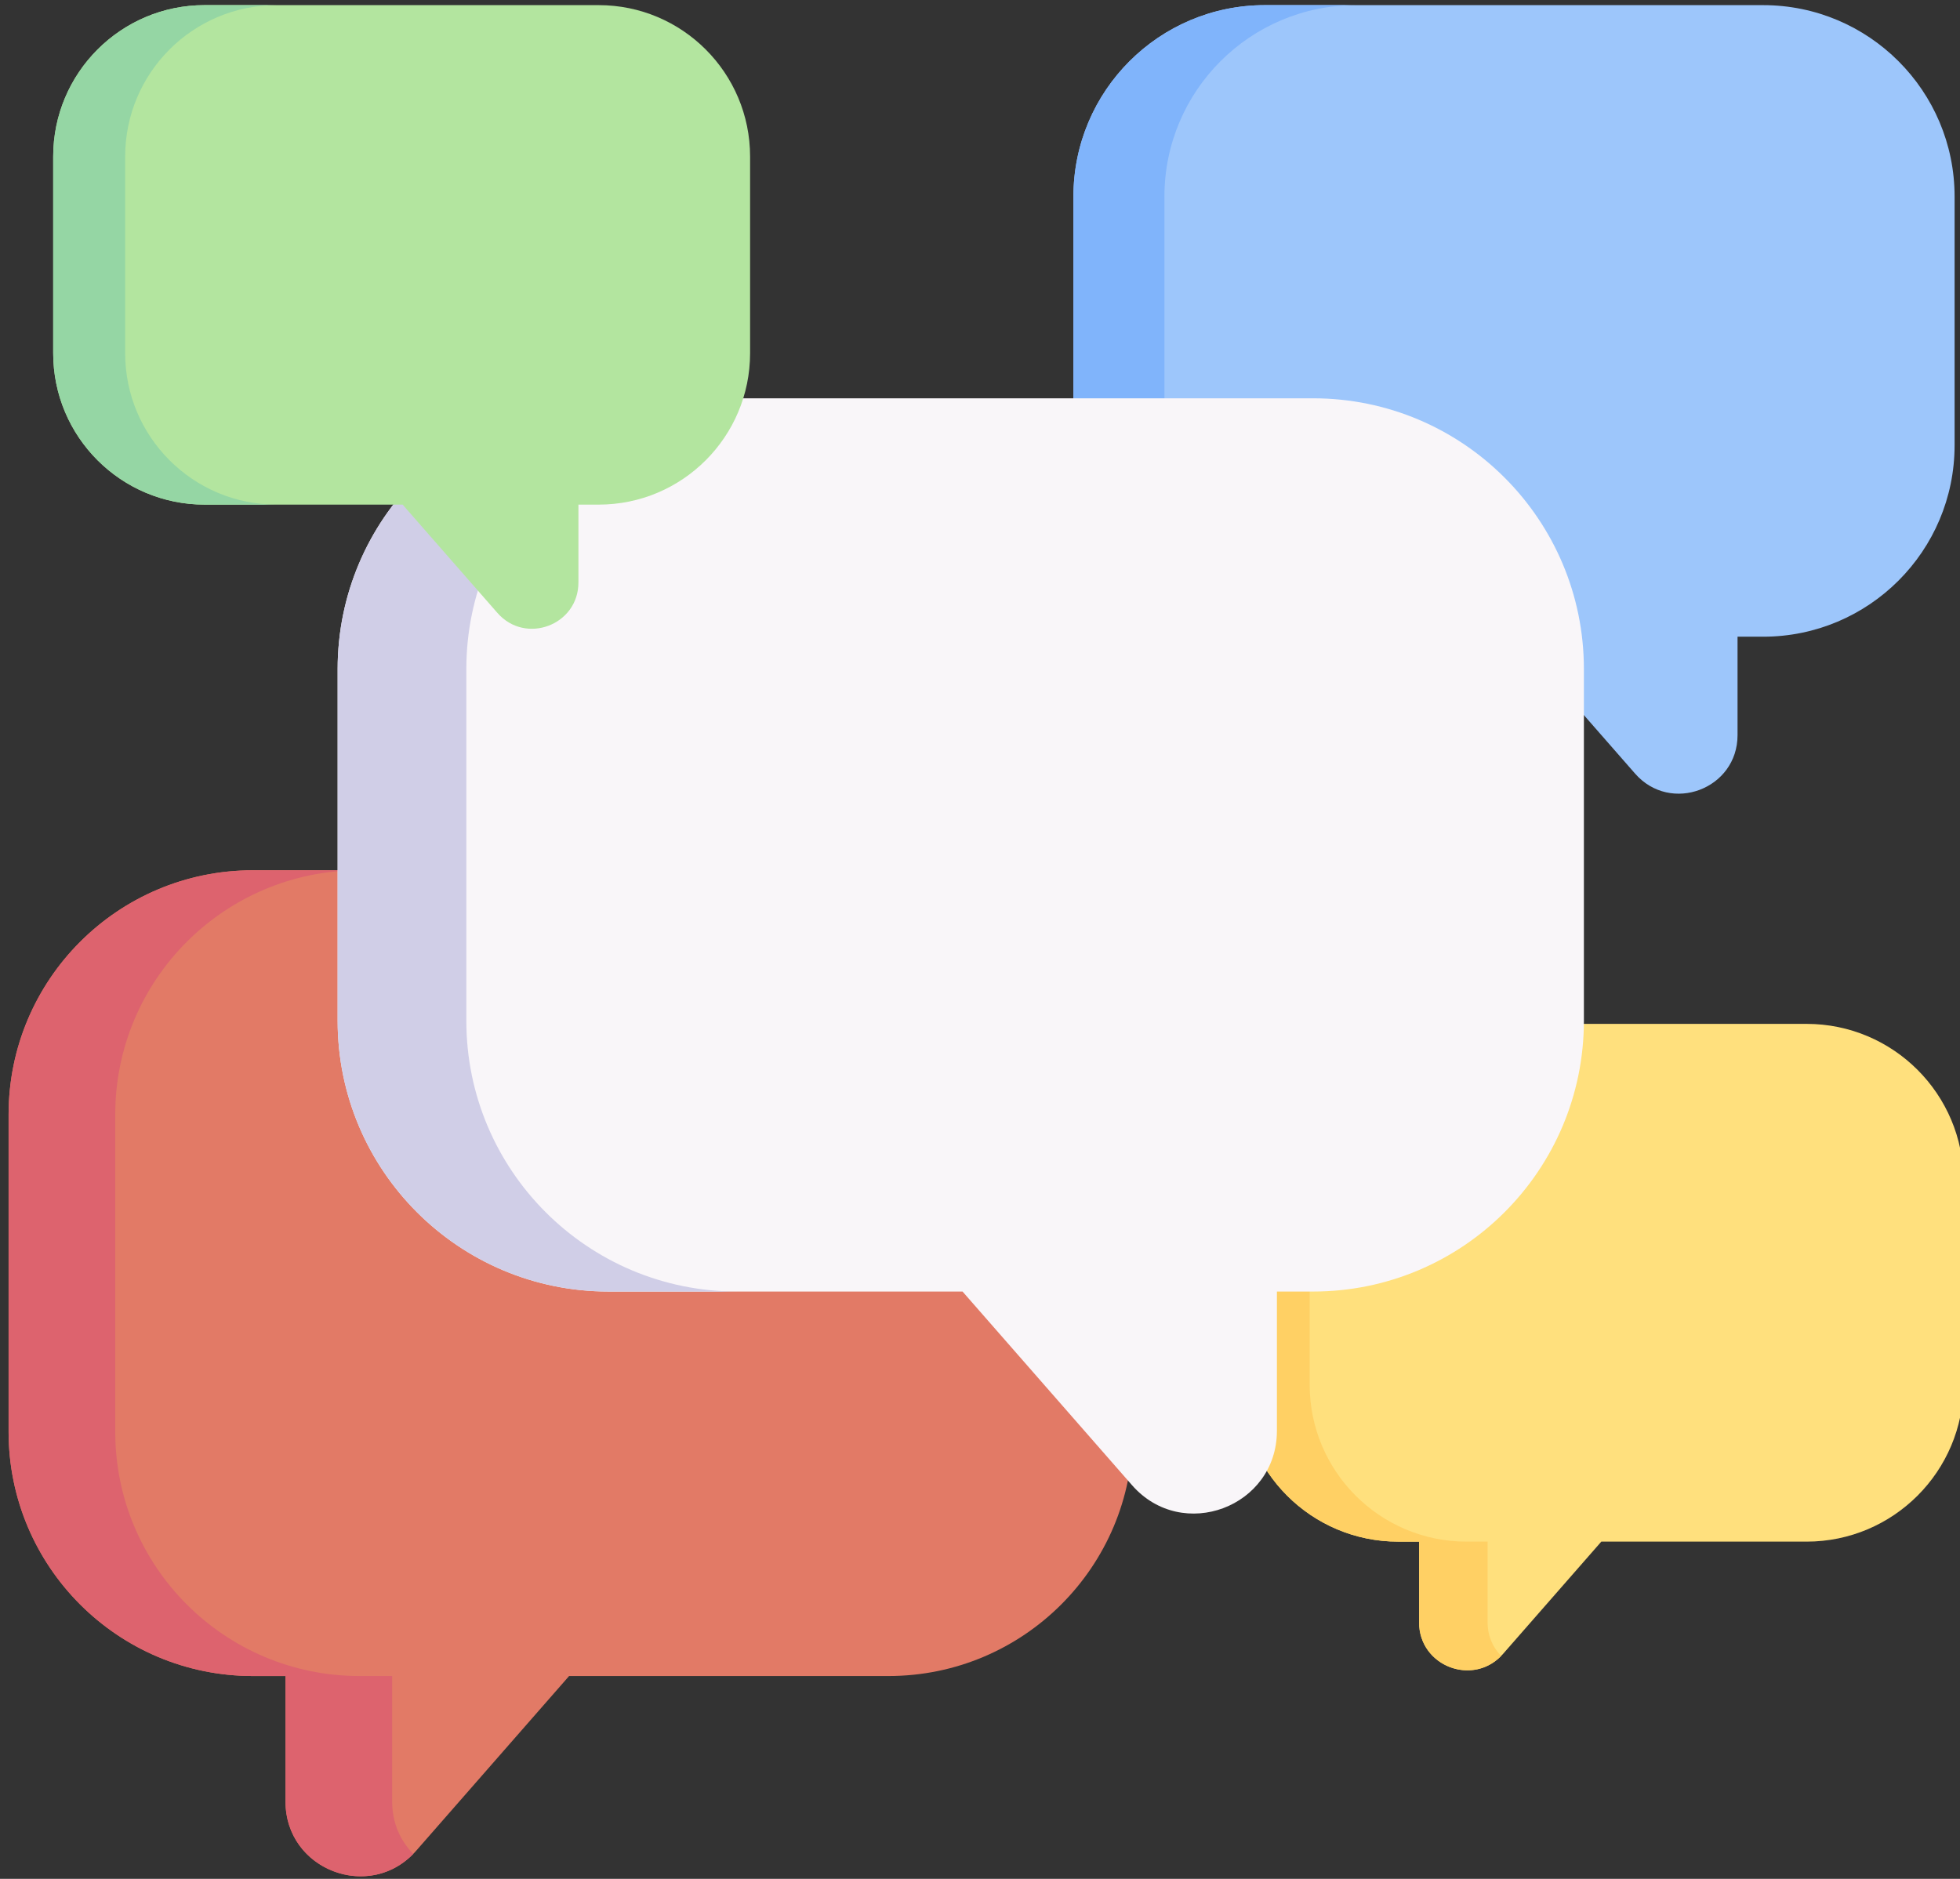
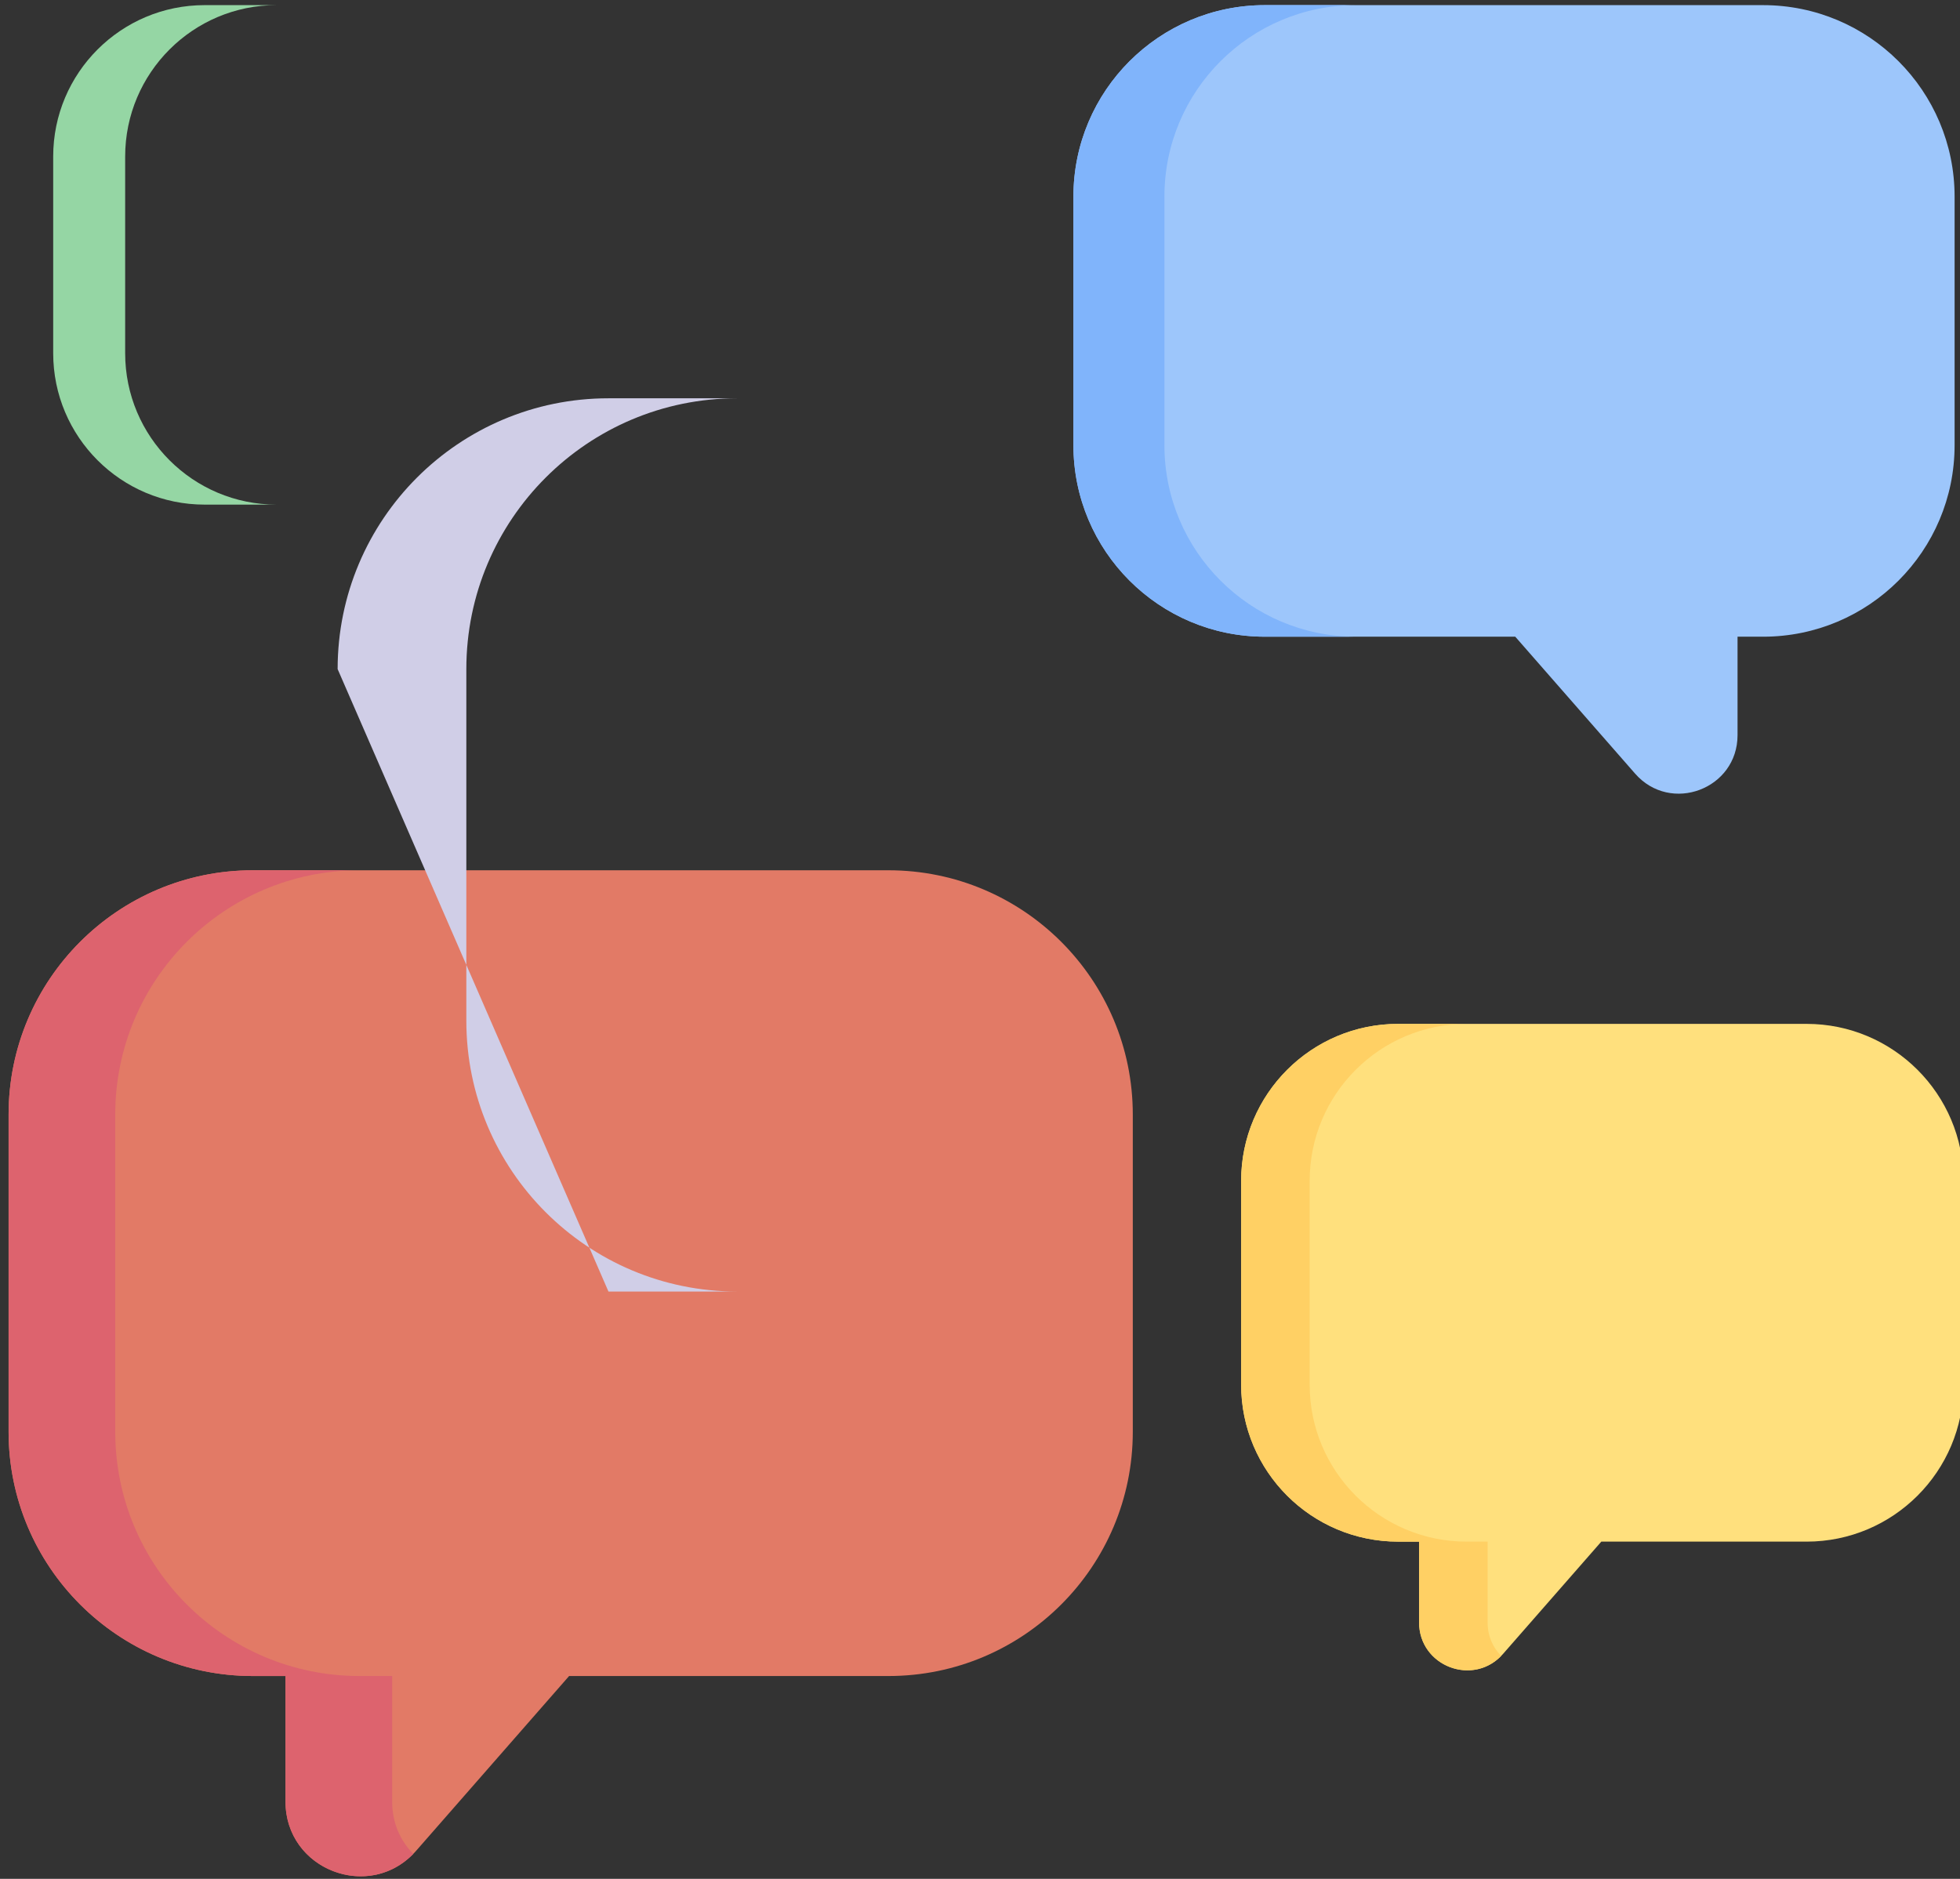
<svg xmlns="http://www.w3.org/2000/svg" width="218px" height="209px" version="1.1" xml:space="preserve" style="fill-rule:evenodd;clip-rule:evenodd;stroke-linejoin:round;stroke-miterlimit:2;">
  <rect width="100%" height="100%" fill="#333333" stroke="none" />
  <g transform="matrix(4.167,0,0,4.167,-9018.81,-7657.18)">
    <g transform="matrix(0.342,0,0,0.342,2038.91,1861.95)">
      <g transform="matrix(0.298,0,0,0.298,367.428,-74.127)">
        <g>
          <path d="M459.507,10.938L329.032,10.938C301.334,10.938 278.88,33.392 278.88,61.09L278.88,126.213C278.88,153.911 301.334,176.365 329.032,176.365L394.597,176.365L425.983,212.229C435.292,222.866 452.813,216.282 452.813,202.147L452.813,176.366L459.507,176.366C487.205,176.366 509.659,153.912 509.659,126.214L509.659,61.089C509.659,33.391 487.205,10.938 459.507,10.938Z" style="fill:rgb(157,198,251);fill-rule:nonzero;" />
          <path d="M352.865,176.364L329.032,176.364C301.337,176.364 278.881,153.908 278.881,126.213L278.881,61.087C278.881,33.392 301.337,10.936 329.032,10.936L352.865,10.936C325.17,10.936 302.714,33.392 302.714,61.087L302.714,126.213C302.714,153.908 325.169,176.364 352.865,176.364Z" style="fill:rgb(128,180,251);fill-rule:nonzero;" />
        </g>
        <g>
          <path d="M63.984,237.548L230.446,237.548C265.783,237.548 294.43,266.195 294.43,301.532L294.43,384.617C294.43,419.954 265.783,448.601 230.446,448.601L146.798,448.601L106.756,494.356C94.879,507.927 72.525,499.527 72.525,481.493L72.525,448.601L63.984,448.601C28.647,448.601 0,419.954 0,384.617L0,301.532C0,266.194 28.647,237.548 63.984,237.548Z" style="fill:rgb(226,122,102);fill-rule:nonzero;" />
          <path d="M105.994,495.185C93.944,507.563 72.527,499.146 72.527,481.495L72.527,448.6L63.984,448.6C28.649,448.6 0,419.951 0,384.617L0,301.529C0,266.195 28.649,237.546 63.983,237.546L91.917,237.546C56.574,237.546 27.934,266.195 27.934,301.529L27.934,384.617C27.934,419.951 56.575,448.6 91.917,448.6L100.46,448.6L100.46,481.496C100.461,487.121 102.639,491.813 105.994,495.185Z" style="fill:rgb(221,99,110);fill-rule:nonzero;" />
        </g>
        <g>
          <path d="M363.918,277.78L470.884,277.78C493.591,277.78 511.999,296.188 511.999,318.895L511.999,372.284C511.999,394.991 493.591,413.399 470.884,413.399L417.133,413.399L391.403,442.801C383.771,451.522 369.407,446.124 369.407,434.535L369.407,413.4L363.919,413.4C341.212,413.4 322.804,394.992 322.804,372.285L322.804,318.896C322.803,296.188 341.211,277.78 363.918,277.78Z" style="fill:rgb(255,224,125);fill-rule:nonzero;" />
          <path d="M390.913,443.334C383.17,451.288 369.407,445.879 369.407,434.537L369.407,413.399L363.917,413.399C341.212,413.399 322.802,394.989 322.802,372.284L322.802,318.893C322.802,296.188 341.212,277.778 363.917,277.778L381.867,277.778C359.156,277.778 340.752,296.187 340.752,318.893L340.752,372.284C340.752,394.989 359.156,413.399 381.867,413.399L387.357,413.399L387.357,434.537C387.358,438.152 388.757,441.167 390.913,443.334Z" style="fill:rgb(255,208,100);fill-rule:nonzero;" />
        </g>
-         <path d="M341.644,113.922L157.109,113.922C117.935,113.922 86.178,145.679 86.178,184.853L86.178,276.959C86.178,316.133 117.935,347.89 157.109,347.89L249.839,347.89L294.228,398.613C307.394,413.658 332.175,404.346 332.175,384.353L332.175,347.89L341.643,347.89C380.817,347.89 412.574,316.133 412.574,276.959L412.574,184.853C412.575,145.679 380.818,113.922 341.644,113.922Z" style="fill:rgb(249,246,249);fill-rule:nonzero;" />
-         <path d="M190.815,347.888L157.107,347.888C117.937,347.888 86.177,316.128 86.177,276.958L86.177,184.849C86.177,145.679 117.936,113.919 157.107,113.919L190.815,113.919C151.645,113.919 119.885,145.679 119.885,184.849L119.885,276.958C119.885,316.129 151.645,347.888 190.815,347.888Z" style="fill:rgb(208,206,231);fill-rule:nonzero;" />
+         <path d="M190.815,347.888L157.107,347.888L86.177,184.849C86.177,145.679 117.936,113.919 157.107,113.919L190.815,113.919C151.645,113.919 119.885,145.679 119.885,184.849L119.885,276.958C119.885,316.129 151.645,347.888 190.815,347.888Z" style="fill:rgb(208,206,231);fill-rule:nonzero;" />
        <g>
-           <path d="M154.536,10.937L51.346,10.937C29.44,10.937 11.682,28.695 11.682,50.601L11.682,102.105C11.682,124.011 29.44,141.769 51.346,141.769L103.2,141.769L128.022,170.133C135.385,178.546 149.242,173.339 149.242,162.159L149.242,141.769L154.536,141.769C176.442,141.769 194.2,124.011 194.2,102.105L194.2,50.601C194.2,28.695 176.442,10.937 154.536,10.937Z" style="fill:rgb(179,229,159);fill-rule:nonzero;" />
          <path d="M70.195,141.769L51.346,141.769C29.442,141.769 11.683,124.009 11.683,102.106L11.683,50.599C11.683,28.695 29.443,10.936 51.346,10.936L70.195,10.936C48.291,10.936 30.532,28.696 30.532,50.599L30.532,102.105C30.531,124.009 48.291,141.769 70.195,141.769Z" style="fill:rgb(149,214,164);fill-rule:nonzero;" />
        </g>
      </g>
    </g>
  </g>
</svg>